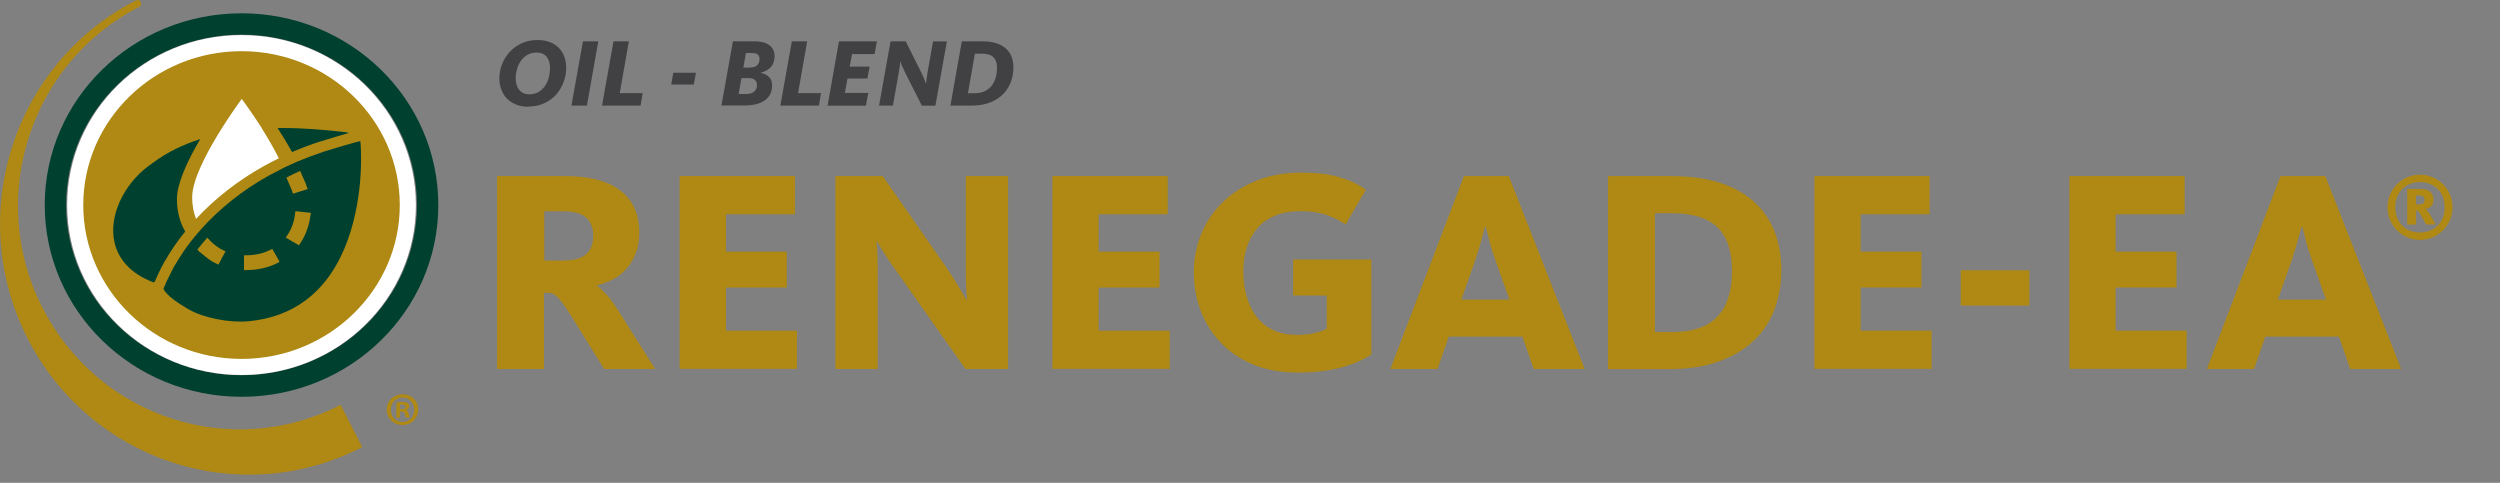
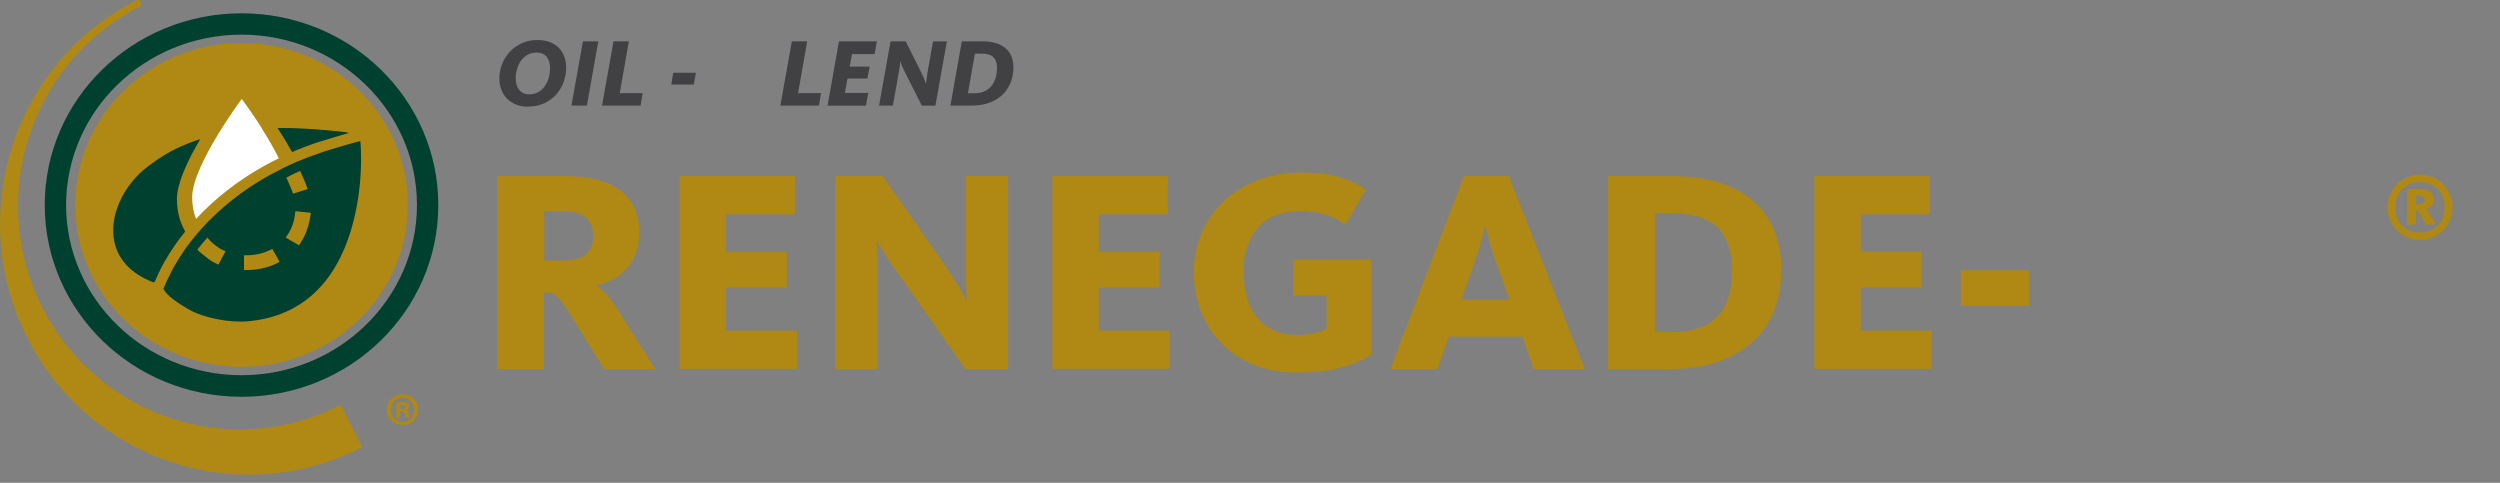
<svg xmlns="http://www.w3.org/2000/svg" viewBox="0 0 233 45">
  <rect x="0" y="0" width="233" height="45" fill="#808080" stroke="none" />
  <clipPath id="a">
    <path d="m0 0h40.85v44.24h-40.85z" />
  </clipPath>
  <clipPath id="b">
    <path d="m0 0h40.85v44.24h-40.85z" />
  </clipPath>
  <clipPath id="c">
    <path d="m0 0h40.85v44.24h-40.85z" />
  </clipPath>
  <g fill="#af8913">
    <path d="m46.35 16.41h6.37c2.2 0 3.89.45 5.08 1.34s1.78 2.21 1.78 3.96c0 .74-.11 1.39-.34 1.94-.23.56-.52 1.04-.88 1.43-.36.4-.77.72-1.24.96s-.95.43-1.46.55v.05c.27.2.58.5.95.9.36.41.77 1 1.24 1.77l3.21 5.08h-4.75l-3.19-5.13c-.29-.45-.53-.81-.73-1.07s-.37-.46-.53-.59c-.15-.13-.3-.22-.45-.26-.14-.04-.31-.05-.49-.05h-.22v7.1h-4.37v-17.98zm6.27 7.86c.92 0 1.59-.2 2.02-.59.43-.4.65-.96.65-1.7s-.23-1.33-.67-1.71c-.45-.39-1.17-.58-2.16-.58h-1.73v4.59h1.89z" />
    <path d="m63.34 16.41h10.75v3.56h-6.43v3.48h5.67v3.35h-5.67v4.02h6.62v3.56h-10.94v-17.98z" />
    <path d="m77.87 16.41h4.4l5.83 8.37c.58.85 1.03 1.56 1.36 2.13.33.58.54.92.61 1.03h.05c0-.05 0-.17-.03-.35-.02-.18-.03-.4-.04-.67 0-.27-.02-.57-.03-.89 0-.32-.01-.67-.01-1.03v-8.59h3.94v17.98h-3.97l-6.4-9.07c-.56-.77-.98-1.4-1.27-1.88s-.48-.79-.57-.93h-.05c.02.09.04.38.07.86.03.49.04 1.04.04 1.65v9.37h-3.94v-17.98z" />
    <path d="m98.08 16.41h10.75v3.56h-6.43v3.48h5.67v3.35h-5.67v4.02h6.62v3.56h-10.94v-17.98z" />
    <path d="m120.93 34.72c-1.58 0-2.98-.26-4.19-.77s-2.21-1.2-3.02-2.07c-.81-.86-1.42-1.86-1.84-2.98-.41-1.12-.62-2.3-.62-3.52s.22-2.39.67-3.51 1.1-2.1 1.96-2.96c.85-.85 1.9-1.54 3.15-2.05 1.24-.51 2.66-.77 4.27-.77 1.4 0 2.58.14 3.52.42.95.28 1.77.67 2.47 1.17l-1.89 3.24c-.52-.36-1.12-.66-1.79-.89s-1.47-.35-2.39-.35-1.68.13-2.35.4-1.22.65-1.66 1.15-.77 1.08-1 1.77c-.22.68-.34 1.44-.34 2.27s.1 1.6.3 2.32.5 1.35.9 1.89.92.96 1.55 1.27 1.39.46 2.27.46c.63 0 1.18-.06 1.66-.18s.84-.25 1.09-.39v-3.1h-3.13v-3.35h7.29v8.86c-.32.2-.69.4-1.11.59-.42.2-.9.38-1.45.54s-1.18.29-1.89.39-1.53.15-2.44.15z" />
    <path d="m136.44 16.41h4.18l7.07 17.98h-4.75l-1.05-3.02h-6.86l-1.05 3.02h-4.4zm4.24 11.51-1.32-3.7c-.27-.77-.48-1.45-.62-2.04-.14-.58-.23-.95-.27-1.09h-.05c-.05.16-.16.54-.31 1.12s-.36 1.26-.61 2.01l-1.3 3.7z" />
    <path d="m149.87 16.41h5.86c1.76 0 3.29.21 4.58.63s2.35 1.02 3.2 1.8c.85.77 1.48 1.7 1.89 2.77s.62 2.25.62 3.55-.21 2.51-.62 3.63-1.05 2.1-1.92 2.93c-.86.83-1.95 1.48-3.27 1.96-1.31.48-2.86.72-4.64.72h-5.7v-17.98zm6.05 14.53c1.85 0 3.24-.48 4.14-1.43.91-.95 1.36-2.37 1.36-4.24s-.46-3.24-1.36-4.1c-.91-.86-2.34-1.3-4.28-1.3h-1.54v11.07h1.67z" />
    <path d="m169.09 16.41h10.75v3.56h-6.43v3.48h5.67v3.35h-5.67v4.02h6.62v3.56h-10.93v-17.98z" />
    <path d="m182.74 25.19h6.4v3.29h-6.4z" />
-     <path d="m192.86 16.41h10.75v3.56h-6.43v3.48h5.67v3.35h-5.67v4.02h6.62v3.56h-10.93v-17.98z" />
-     <path d="m212.54 16.41h4.18l7.07 17.98h-4.75l-1.05-3.02h-6.86l-1.05 3.02h-4.4zm4.24 11.51-1.32-3.7c-.27-.77-.48-1.45-.62-2.04-.14-.58-.23-.95-.27-1.09h-.05c-.05.16-.16.54-.31 1.12s-.36 1.26-.61 2.01l-1.3 3.7z" />
  </g>
  <g clip-path="url(#a)">
    <g clip-path="url(#b)">
      <path d="m3.95 28.68c-5.2-10.24-1.17-22.79 8.99-28.03.43-.19.18-.82-.3-.6-11.4 5.87-15.92 19.96-10.09 31.45 5.84 11.5 19.8 16.05 31.21 10.17l-2.01-3.94c-10.15 5.24-22.6 1.18-27.79-9.05" fill="#af8913" />
      <path d="m22.51 3.23c9.01 0 16.35 7.12 16.35 15.87s-7.33 15.87-16.35 15.87-16.35-7.11-16.35-15.86 7.33-15.88 16.35-15.88m0-1.99c-10.13 0-18.34 8-18.34 17.87s8.21 17.87 18.34 17.87 18.34-8 18.34-17.87-8.21-17.87-18.34-17.87" fill="#00402f" />
      <path d="m22.51 34.19c-8.55 0-15.5-6.77-15.5-15.09s6.95-15.09 15.5-15.09 15.5 6.77 15.5 15.09-6.95 15.09-15.5 15.09" fill="#af8913" />
-       <path d="m22.51 4.77c8.14 0 14.75 6.43 14.75 14.34s-6.62 14.34-14.75 14.34-14.75-6.43-14.75-14.34 6.62-14.34 14.75-14.34m-0-1.5c-8.98 0-16.25 7.09-16.25 15.84s7.28 15.84 16.25 15.84 16.25-7.09 16.25-15.84-7.28-15.84-16.25-15.84" fill="#fff" />
      <path d="m29.89 13.18c.8-.25 1.78-.55 2.62-.79-.1-.03-.22-.06-.36-.08l-.68-.07c-1.16-.12-3.01-.31-5.16-.31-.14 0-.29 0-.44 0 .47.72.93 1.48 1.35 2.24.89-.38 1.78-.72 2.67-1" fill="#00402f" />
      <path d="m15.39 24.3c.53-.94 1.16-1.85 1.87-2.72-.49-.86-.77-1.87-.77-3.02 0-1.48.99-3.59 2.17-5.59-1.57.49-3.07 1.2-4.4 2.2-2.49 1.65-3.98 4.51-3.67 6.96.25 1.92 1.54 3.37 3.75 4.2.03-.03.07-.07.1-.1.07-.17.14-.34.22-.51.21-.47.45-.95.72-1.43" fill="#00402f" />
      <path d="m24.43 11.99c-.1-.17-.21-.32-.31-.48-.11-.17-.21-.33-.32-.48-.72-1.08-1.27-1.81-1.27-1.81s-.66.88-1.48 2.15c-.12.19-.25.39-.38.59-.12.19-.24.38-.36.58-1.18 1.95-2.4 4.31-2.4 5.85 0 .75.13 1.42.36 2.01 1.75-1.88 3.88-3.56 6.28-4.9.48-.27.96-.52 1.44-.75-.48-.95-1.04-1.91-1.57-2.75" fill="#fff" />
      <path d="m33.64 14.06c-.01-.38-.03-.69-.06-.92-.19.05-.4.1-.63.17-.45.12-.99.28-1.59.46-.37.11-.75.23-1.17.36-.12.04-.25.09-.37.13-.71.24-1.43.51-2.14.81-.42.18-.84.38-1.26.58-.46.23-.92.47-1.38.72-2.41 1.34-4.54 3.04-6.26 4.95-.32.36-.63.72-.93 1.1-.53.67-.99 1.36-1.41 2.07-.06.1-.13.2-.19.3-.16.29-.3.58-.44.87-.08.16-.17.32-.24.47-.08.18-.16.37-.24.55l-.02.05-.05.12s-.02.05-.03.07c.02.03.04.07.07.12.12.2.31.4.53.6.56.49 1.33.94 1.77 1.2 1.35.78 3.79 1.27 5.56 1.1 2.05-.19 3.83-.84 5.31-1.94.89-.66 1.68-1.49 2.35-2.47 1.36-1.99 2.08-4.33 2.46-6.47.36-2.01.4-3.83.36-5.01m-13.05 10.18-.23.43-.32-.15-.26-.14c-.21-.12-.56-.39-.84-.62-.18-.14-.33-.27-.39-.32-.02-.02-.03-.03-.03-.03s-.08-.09-.12-.14c.05-.06.1-.12.14-.18.25-.31.5-.62.77-.91 0 0 .01-.01.02-.02.11.13.22.26.35.38.12.11.24.23.38.33.22.17.45.33.72.45l.24.11-.43.79zm5.24.3c-.85.42-1.81.63-2.84.64h-.25s0-.59 0-.59v-.79s.24 0 .24 0c.8 0 1.54-.17 2.19-.49l.21-.1.39.69.29.52-.24.11zm.94-8.02c.4-.21.8-.4 1.2-.58.03.07.07.15.1.22.08.17.14.32.21.47.06.15.14.31.2.46l.11.3.09.24-1.37.43-.08-.23c-.03-.1-.09-.22-.13-.32-.02-.05-.05-.11-.07-.17-.04-.1-.08-.2-.13-.31-.07-.15-.13-.3-.21-.46.03-.02.06-.03.09-.05m2.15 3.57c-.03.28-.09.57-.16.83l-.02.08-.07.23c-.17.54-.4 1.01-.69 1.45l-.13.19-.41-.24-.82-.48.15-.22c.39-.57.63-1.25.72-2l.03-.24 1.22.13.22.02-.03.25z" fill="#00402f" />
    </g>
    <g clip-path="url(#c)" fill="#af8913">
      <path d="m37.52 36.75c-.21 0-.4.04-.58.11s-.34.17-.47.3-.24.28-.32.45c-.07.17-.11.36-.11.56s.04.39.11.56.18.33.31.46.29.23.47.31c.18.07.37.11.58.11s.4-.04.58-.11.33-.18.47-.31c.13-.13.24-.29.31-.46s.11-.36.11-.56-.04-.39-.11-.56-.18-.32-.31-.45-.29-.23-.46-.3-.37-.11-.57-.11m-.01 2.58c-.16 0-.31-.03-.44-.09s-.25-.14-.35-.24-.18-.23-.23-.36-.08-.29-.08-.45.03-.31.08-.44c.05-.14.13-.26.23-.36s.22-.19.35-.25.28-.09.43-.09.31.03.44.09.25.14.35.25c.1.1.18.23.23.37s.08.29.08.45-.03.31-.08.44c-.05.14-.13.26-.23.36s-.21.19-.35.24c-.13.06-.28.09-.43.08" />
      <path d="m37.85 38.23v-.02s.08-.03.12-.05.07-.05.09-.07.05-.06.06-.1.02-.08.02-.12c0-.03 0-.07-.01-.1 0-.03-.02-.06-.03-.08-.01-.03-.03-.05-.05-.07s-.04-.04-.06-.05c-.02-.02-.05-.03-.08-.05-.03-.01-.06-.03-.1-.03s-.08-.02-.13-.02-.11 0-.18 0c-.06 0-.11 0-.17 0-.05 0-.1 0-.15.01-.05 0-.09 0-.13.01s-.07 0-.11.01v1.43h.33v-.57h.16s.09 0 .12.01c.03 0 .06.02.09.04.02.02.04.04.06.07.01.03.03.06.03.1.01.04.02.08.03.12 0 .04.02.07.03.1 0 .03.02.05.03.08 0 .02.02.04.03.05h.35s-.01-.03-.02-.05c0-.02-.01-.04-.02-.07 0-.03-.02-.06-.03-.1 0-.04-.02-.08-.03-.14-.01-.05-.02-.09-.04-.13-.01-.04-.03-.07-.05-.1s-.04-.05-.07-.07-.06-.03-.09-.05m-.4-.1h-.16v-.41s.02 0 .03 0h.04.05s.04 0 .06 0c.05 0 .1 0 .14.02.04 0 .07.02.1.04.02.02.04.04.06.07.01.03.02.06.02.09 0 .04 0 .07-.03.09-.02.03-.04.05-.07.07s-.07.03-.1.04c-.04 0-.08.01-.13.01" />
    </g>
  </g>
  <path d="m49.25 9.95c-.44 0-.83-.07-1.16-.21-.34-.14-.62-.33-.85-.56-.23-.24-.4-.52-.52-.84s-.18-.66-.18-1.02c0-.46.08-.91.25-1.34s.41-.81.72-1.15c.31-.33.68-.6 1.12-.8s.92-.3 1.46-.3c.44 0 .83.07 1.17.2s.61.32.84.55c.22.23.39.51.5.82s.17.65.17 1.01c0 .47-.08.92-.25 1.36s-.4.82-.7 1.16c-.3.33-.67.6-1.11.8s-.92.3-1.46.3zm.1-1.16c.31 0 .59-.07.83-.21s.44-.33.6-.55c.16-.23.28-.49.36-.78s.12-.59.12-.9c0-.2-.02-.39-.07-.57-.05-.17-.12-.33-.22-.46s-.23-.24-.39-.31-.35-.11-.58-.11c-.32 0-.6.07-.84.21s-.44.32-.6.54c-.16.23-.29.48-.37.77-.08.28-.13.58-.13.88 0 .21.03.41.08.59s.13.34.24.48c.11.13.24.24.4.31.16.08.35.11.57.11z" fill="#414042" />
  <path d="m54.33 3.85h1.43l-1.06 5.99h-1.44z" fill="#414042" />
  <path d="m57.18 3.85h1.43l-.85 4.83h2.14l-.2 1.16h-3.59z" fill="#414042" />
  <path d="m62.75 6.78h2.11l-.2 1.1h-2.1z" fill="#414042" />
-   <path d="m68.32 3.85h2.04c.26 0 .5.03.72.08.23.05.42.14.58.25.17.11.29.25.39.43.09.18.14.39.14.63 0 .43-.12.77-.36 1.02s-.54.42-.92.52v.02c.3.05.55.17.75.36s.3.45.3.8c0 .32-.06.6-.19.84s-.3.43-.53.58-.5.27-.81.34-.66.11-1.05.11h-2.14l1.07-5.99zm1.18 4.91c.37 0 .63-.07.8-.23.17-.15.25-.35.25-.6 0-.43-.27-.65-.8-.65h-.65l-.26 1.48zm.4-2.47c.31 0 .54-.07.68-.22s.21-.33.21-.56c0-.19-.06-.34-.17-.43-.11-.1-.3-.14-.56-.14h-.54l-.24 1.36h.62z" fill="#414042" />
  <path d="m73.8 3.85h1.43l-.85 4.83h2.14l-.2 1.16h-3.59z" fill="#414042" />
  <path d="m78.21 3.85h3.52l-.22 1.19h-2.1l-.22 1.17h1.86l-.21 1.11h-1.85l-.25 1.34h2.18l-.22 1.19h-3.57l1.06-5.99z" fill="#414042" />
  <path d="m83.01 3.85h1.4l1.44 2.88c.14.28.24.51.32.72s.12.32.13.35h.02s0-.06 0-.12.01-.14.03-.23c.01-.09.03-.2.04-.31.02-.11.04-.23.05-.35l.52-2.93h1.29l-1.07 5.99h-1.26l-1.57-3.1c-.13-.26-.23-.48-.31-.67-.07-.19-.11-.3-.13-.35h-.02s0 .06 0 .12-.01.13-.02.22c0 .09-.02.18-.04.29s-.04.22-.05.32l-.56 3.16h-1.29l1.07-5.99z" fill="#414042" />
  <path d="m89.65 3.85h1.9c.49 0 .91.06 1.27.17s.67.28.91.49.42.46.54.76.18.63.18.99c0 .48-.08.94-.24 1.37-.16.44-.4.82-.72 1.14-.32.33-.73.59-1.21.78s-1.05.29-1.7.29h-2l1.06-5.99zm1.19 4.84c.35 0 .65-.06.91-.18s.48-.28.65-.49.3-.46.39-.76c.09-.29.13-.62.13-.97 0-.43-.12-.76-.35-.97-.23-.22-.6-.32-1.1-.32h-.61l-.65 3.69h.62z" fill="#414042" />
  <path d="m225.54 22.36c-.42 0-.81-.08-1.18-.24s-.69-.38-.96-.65-.49-.6-.65-.97-.24-.76-.24-1.18.08-.81.24-1.18.38-.69.65-.97c.27-.27.6-.49.96-.65.37-.16.76-.24 1.18-.24s.81.08 1.18.24.69.38.97.65.49.6.65.97.24.76.24 1.18-.08.81-.24 1.18-.38.69-.65.97c-.27.27-.6.49-.97.65s-.76.24-1.18.24zm0-.69c.33 0 .64-.06.92-.17s.53-.27.73-.47.36-.45.48-.74.17-.61.17-.97-.06-.68-.17-.97-.27-.54-.48-.74c-.2-.2-.45-.36-.73-.47s-.59-.17-.92-.17-.64.06-.92.17-.53.27-.73.47-.36.45-.48.74-.17.61-.17.97.06.68.17.97.27.53.48.74.45.36.73.47.59.17.92.17zm-1.2-4.06h1.22c.41 0 .72.09.93.26s.31.41.31.72c0 .27-.07.48-.21.62s-.31.23-.5.28c.04.03.1.09.16.17s.14.19.23.34l.54.92h-.91l-.56-1c-.08-.12-.14-.21-.18-.24-.05-.04-.11-.06-.19-.06v1.31h-.83v-3.31zm1.13 1.44c.15 0 .27-.03.36-.09s.14-.17.14-.32c0-.13-.04-.23-.11-.31s-.19-.11-.37-.11h-.32v.83h.29z" fill="#af8913" />
</svg>